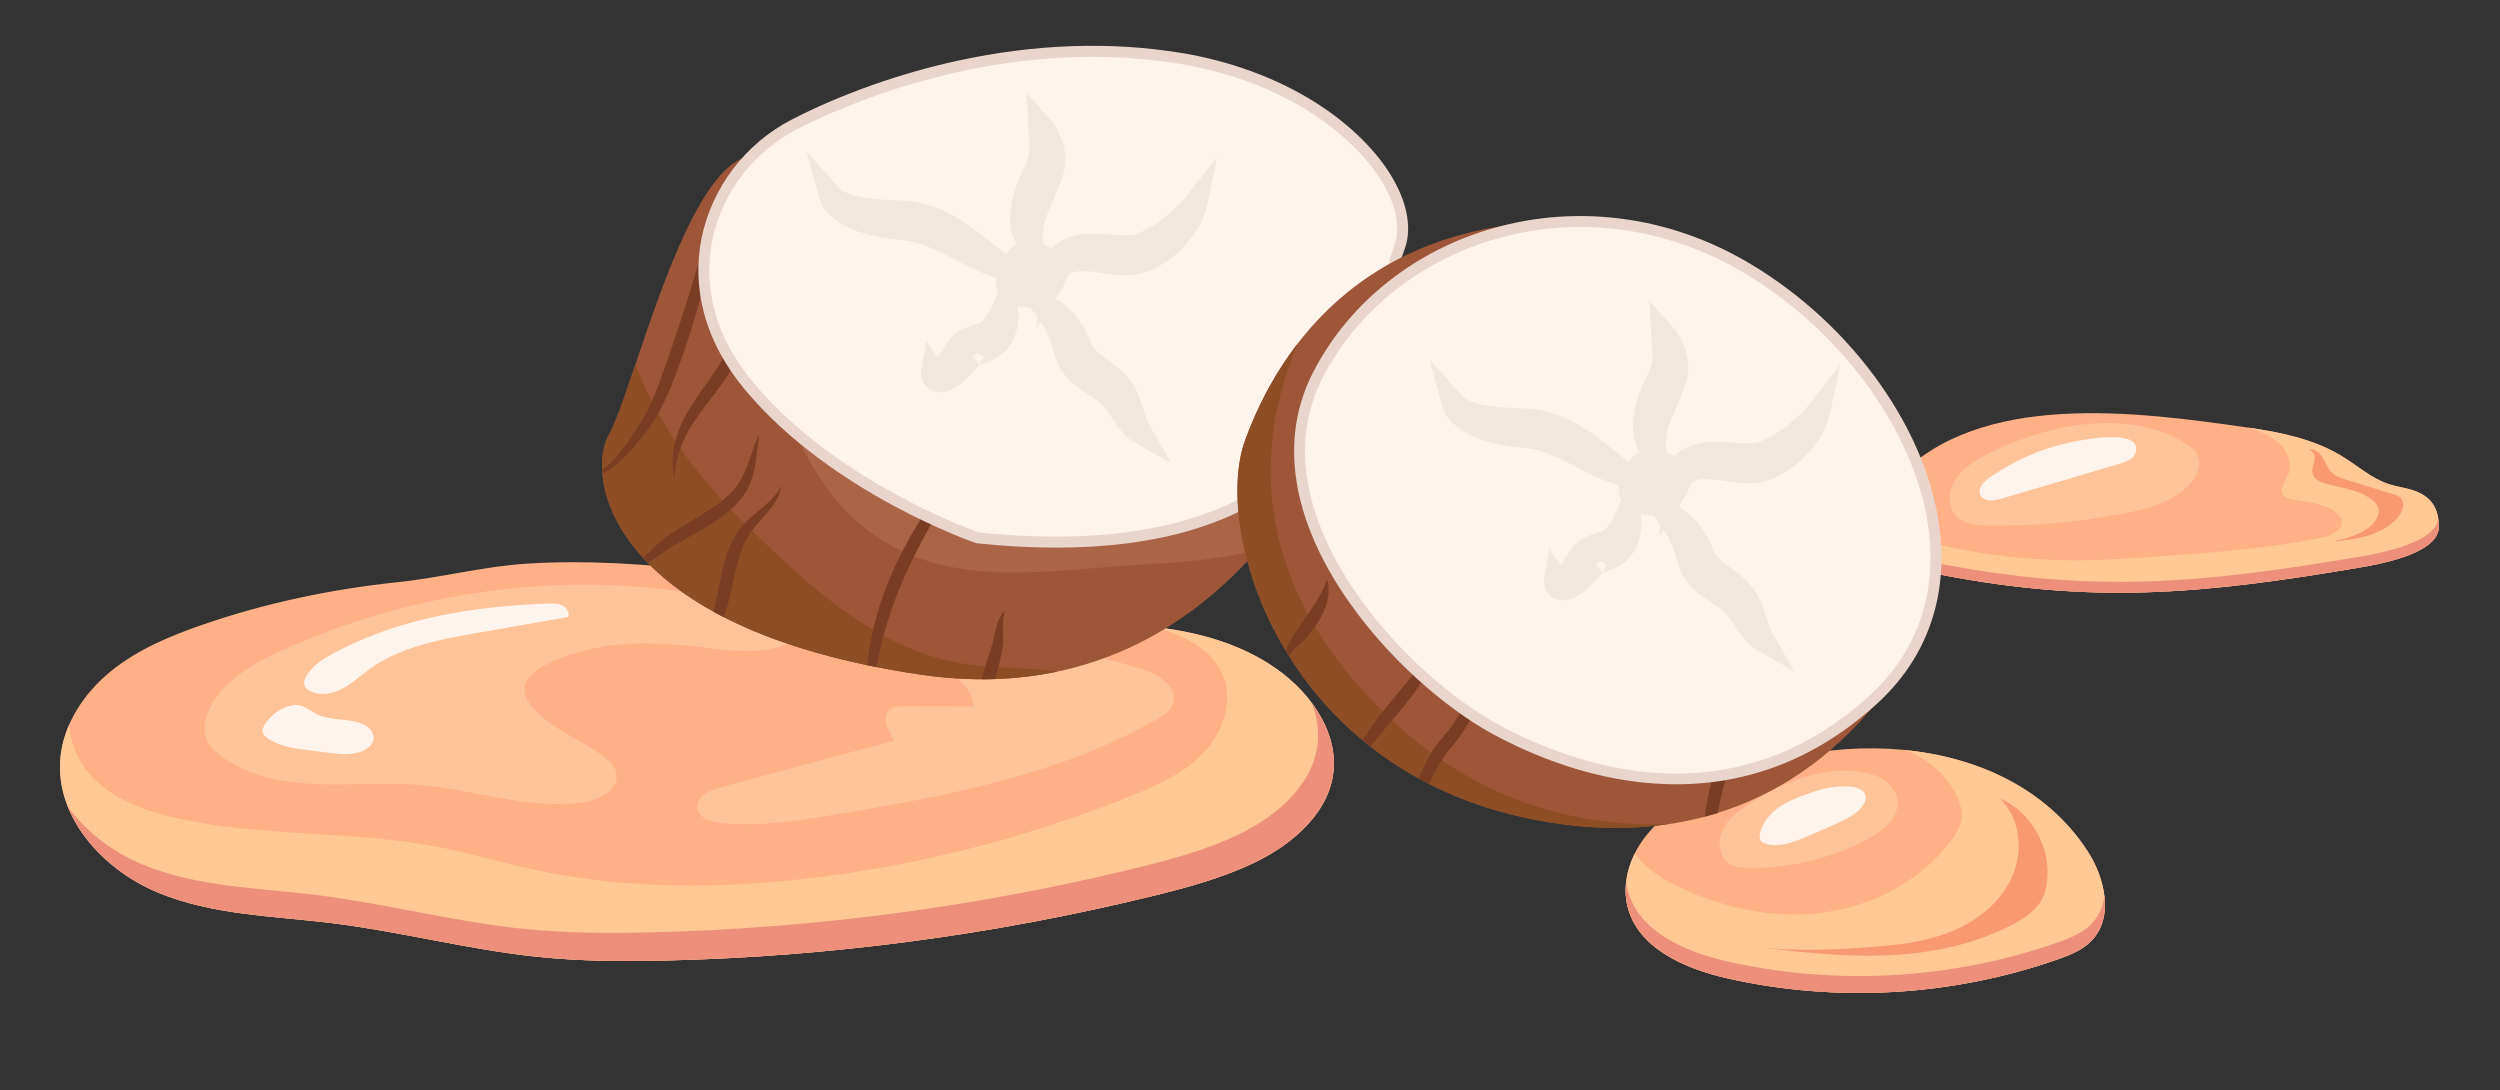
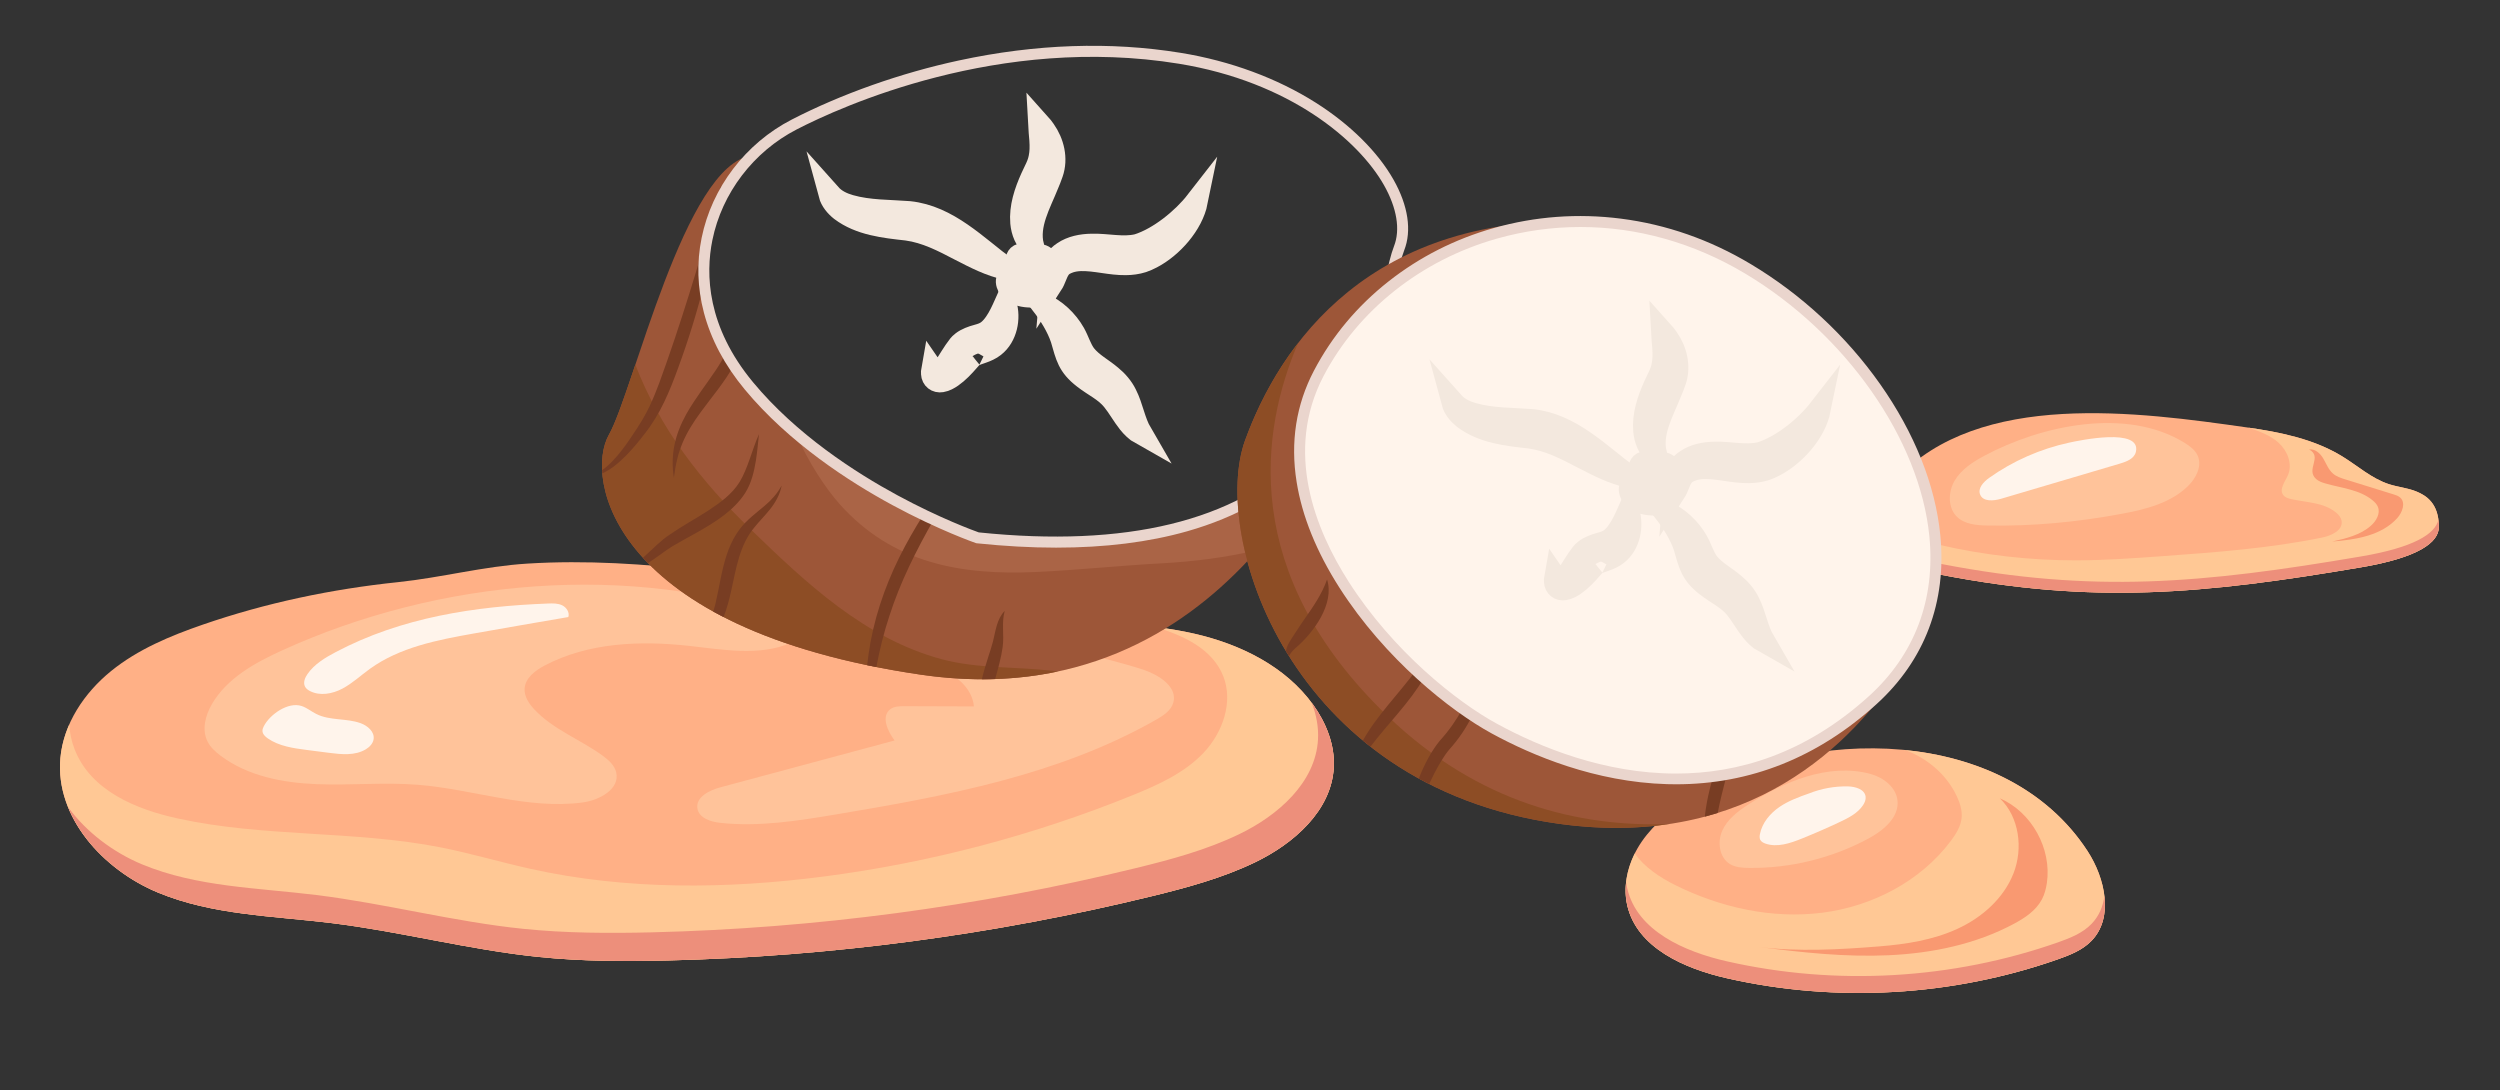
<svg xmlns="http://www.w3.org/2000/svg" width="227" height="99">
  <rect width="100%" height="100%" fill="#333333" stroke="none" />
  <path fill="#FFB086" transform="translate(5.447 51.049)" d="M12.956 5.671C10.005 6.69 7.067 7.914 4.638 9.884C2.209 11.853 0.317 14.667 0.036 17.791C-0.446 23.167 3.939 27.941 8.903 29.997C13.867 32.054 19.38 32.115 24.708 32.773C31.006 33.553 37.18 35.199 43.492 35.845C47.378 36.241 51.291 36.257 55.196 36.161C69.999 35.799 84.761 33.838 99.151 30.322C102.335 29.544 105.524 28.681 108.482 27.261C112.016 25.563 115.448 22.571 115.661 18.637C115.771 16.597 114.969 14.587 113.777 12.93C111.277 9.459 107.182 7.45 103.025 6.497C98.867 5.543 94.566 5.514 90.313 5.218C79.585 4.471 69.069 2.044 58.404 0.777C53.112 0.148 47.765 -0.204 42.44 0.126C38.463 0.371 34.645 1.396 30.693 1.81C24.651 2.442 18.707 3.687 12.956 5.671" fill-rule="evenodd" />
  <path fill="#FFC895" transform="translate(5.447 56.927)" d="M113.777 7.052C111.277 3.581 107.182 1.573 103.023 0.619C101.834 0.345 100.63 0.149 99.42 0C102.015 0.759 104.649 1.998 105.626 4.47C106.554 6.823 105.573 9.599 103.833 11.432C102.092 13.262 99.722 14.334 97.387 15.281C88.428 18.916 79.009 21.4 69.428 22.651C60.534 23.813 51.422 23.904 42.664 21.952C39.961 21.35 37.301 20.556 34.584 20.019C26.71 18.465 18.516 19.111 10.678 17.387C6.998 16.578 2.806 14.918 1.327 11.107C1.034 10.35 0.885 9.601 0.841 8.861C0.416 9.828 0.132 10.852 0.036 11.914C-0.446 17.289 3.939 22.063 8.903 24.119C13.867 26.174 19.38 26.237 24.708 26.895C31.006 27.673 37.18 29.321 43.492 29.965C47.378 30.363 51.291 30.379 55.196 30.283C69.999 29.921 84.763 27.96 99.151 24.444C102.335 23.665 105.524 22.803 108.482 21.383C112.016 19.686 115.448 16.693 115.661 12.76C115.771 10.719 114.969 8.709 113.777 7.052" fill-rule="evenodd" />
  <path fill="#ED8F7B" transform="translate(6.174 63.829)" d="M113.051 0.15C113.013 0.099 112.972 0.051 112.935 0C113.343 1.056 113.562 2.174 113.501 3.302C113.29 7.235 109.856 10.228 106.322 11.926C103.364 13.348 100.177 14.209 96.991 14.987C82.603 18.503 67.839 20.463 53.038 20.827C49.133 20.921 45.218 20.906 41.334 20.509C35.02 19.863 28.846 18.217 22.55 17.438C17.222 16.78 11.707 16.718 6.744 14.662C4.126 13.577 1.668 11.734 0 9.447C1.397 12.907 4.639 15.753 8.177 17.217C13.14 19.272 18.653 19.335 23.981 19.993C30.279 20.771 36.453 22.419 42.765 23.063C46.651 23.461 50.565 23.477 54.469 23.381C69.272 23.019 84.036 21.058 98.424 17.542C101.608 16.763 104.797 15.901 107.755 14.481C111.29 12.784 114.722 9.791 114.934 5.858C115.045 3.817 114.242 1.807 113.051 0.15" fill-rule="evenodd" />
  <path fill="#FFC39A" transform="translate(18.576 53.088)" d="M7.049 5.964C4.571 7.092 2.031 8.49 0.661 10.854C0.074 11.867 -0.259 13.151 0.251 14.204C0.518 14.758 0.987 15.183 1.478 15.549C3.94 17.385 7.105 17.992 10.168 18.113C13.23 18.236 16.305 17.927 19.36 18.169C24.383 18.568 29.342 20.446 34.336 19.774C35.854 19.569 37.712 18.564 37.379 17.06C37.236 16.416 36.706 15.939 36.176 15.549C34.136 14.057 31.644 13.161 29.923 11.307C29.444 10.791 29.016 10.143 29.058 9.439C29.119 8.471 30.017 7.796 30.87 7.345C34.838 5.253 39.538 5.066 43.992 5.557C47.099 5.897 50.379 6.521 53.25 5.28C53.908 4.994 54.627 4.309 54.283 3.675C54.12 3.372 53.772 3.232 53.449 3.119C38.598 -2.108 21.245 -0.501 7.049 5.964" fill-rule="evenodd" />
  <path fill="#FFC39A" transform="translate(63.31 57.572)" d="M22.714 3.499C23.941 4.082 25.002 5.212 25.121 6.571C23.011 6.564 20.901 6.557 18.793 6.55C18.351 6.55 17.874 6.559 17.522 6.829C16.679 7.477 17.277 8.817 17.921 9.663C12.647 11.082 7.372 12.5 2.098 13.917C1.101 14.186 -0.139 14.796 0.013 15.823C0.144 16.703 1.214 17.047 2.095 17.143C5.599 17.524 9.128 16.958 12.602 16.377C22.627 14.7 32.85 12.805 41.69 7.762C42.332 7.395 43.019 6.947 43.225 6.234C43.63 4.824 41.975 3.751 40.597 3.269C37.989 2.356 17.595 -3.194 18.812 2.616C20.128 2.826 21.486 2.917 22.714 3.499" fill-rule="evenodd" />
  <path fill="#FFF4EB" transform="translate(27.616 54.791)" d="M2.863 4.421C1.897 4.931 0.926 5.514 0.303 6.413C0.07 6.748 -0.11 7.194 0.08 7.554C0.175 7.739 0.354 7.867 0.539 7.961C1.448 8.426 2.57 8.214 3.473 7.737C4.376 7.259 5.129 6.546 5.957 5.948C8.685 3.975 12.11 3.315 15.42 2.727C18.274 2.22 21.13 1.727 23.988 1.237C24.124 0.823 23.826 0.367 23.437 0.175C23.046 -0.016 22.594 -0.009 22.16 0.008C15.483 0.264 8.84 1.263 2.863 4.421" fill-rule="evenodd" />
  <path fill="#FFF4EB" transform="translate(23.832 64.024)" d="M0.121 1.921C0.055 2.051 -0.003 2.191 0 2.337C0.005 2.629 0.245 2.858 0.485 3.024C1.513 3.735 2.805 3.914 4.044 4.075C4.707 4.161 5.37 4.246 6.033 4.331C7.174 4.478 8.417 4.607 9.399 4.003C9.732 3.798 10.033 3.485 10.091 3.096C10.193 2.42 9.544 1.867 8.904 1.638C7.612 1.176 6.122 1.424 4.894 0.809C4.442 0.583 4.044 0.246 3.567 0.086C2.324 -0.333 0.655 0.865 0.121 1.921" fill-rule="evenodd" />
  <path fill="#FFB086" transform="translate(147.603 67.948)" d="M5.97 4.446C4.253 5.522 2.616 6.799 1.465 8.473C0.315 10.146 -0.304 12.269 0.15 14.253C1.032 18.116 5.351 20.002 9.198 20.875C19.119 23.128 29.664 22.523 39.265 19.149C40.367 18.762 41.492 18.315 42.306 17.474C44.343 15.366 43.551 11.794 41.951 9.336C34.481 -2.144 16.426 -2.118 5.97 4.446" fill-rule="evenodd" />
  <path fill="#FFC895" transform="translate(147.603 68.09)" d="M42.306 17.332C44.342 15.224 43.55 11.652 41.95 9.192C38.244 3.497 31.931 0.636 25.233 0C25.457 0.058 25.656 0.12 25.811 0.186C27.649 0.973 29.238 2.4 30.086 4.234C30.365 4.834 30.574 5.488 30.515 6.148C30.445 6.926 30.015 7.62 29.548 8.244C26.794 11.931 22.393 14.211 17.842 14.787C13.293 15.361 8.623 14.319 4.511 12.279C3.125 11.592 1.706 10.642 0.831 9.411C0.108 10.869 -0.212 12.534 0.149 14.11C1.031 17.975 5.352 19.86 9.198 20.733C19.118 22.984 29.665 22.379 39.266 19.007C40.366 18.619 41.493 18.173 42.306 17.332" fill-rule="evenodd" />
  <path fill="#ED8F7B" transform="translate(147.611 80.1)" d="M42.301 3.788C41.488 4.629 40.361 5.075 39.261 5.463C29.66 8.835 19.114 9.44 9.193 7.189C5.348 6.316 1.026 4.43 0.144 0.566C0.102 0.379 0.069 0.19 0.046 0C-0.034 0.701 -0.014 1.408 0.144 2.101C1.026 5.964 5.348 7.849 9.193 8.722C19.114 10.975 29.66 10.37 39.261 6.996C40.361 6.61 41.488 6.162 42.301 5.321C43.351 4.236 43.645 2.759 43.469 1.248C43.348 2.195 42.989 3.075 42.301 3.788" fill-rule="evenodd" />
  <path fill="#FFC39A" transform="translate(156.142 69.968)" d="M2.575 3.101C1.629 3.711 0.69 4.439 0.233 5.473C-0.223 6.507 -0.022 7.911 0.942 8.492C1.443 8.794 2.054 8.832 2.637 8.839C6.414 8.888 10.201 7.959 13.53 6.162C14.874 5.437 16.307 4.255 16.151 2.728C16.025 1.513 14.883 0.631 13.712 0.31C9.878 -0.738 5.766 1.045 2.575 3.101" fill-rule="evenodd" />
  <path fill="#FFF4EB" transform="translate(159.774 71.403)" d="M8.04 0.003C6.824 -0.028 5.607 0.196 4.477 0.644C3.554 0.967 2.627 1.309 1.818 1.857C0.956 2.445 0.227 3.307 0.028 4.334C-0.006 4.505 -0.021 4.69 0.054 4.845C0.144 5.026 0.339 5.129 0.53 5.196C1.601 5.566 2.772 5.166 3.824 4.743C5 4.269 6.165 3.76 7.314 3.218C8.094 2.849 8.903 2.435 9.385 1.715C9.538 1.486 9.655 1.216 9.624 0.941C9.548 0.271 8.711 0.02 8.04 0.003" fill-rule="evenodd" />
  <path fill="#F99971" transform="translate(159.715 72.486)" d="M10.934 13.445C13.363 13.249 15.814 12.869 18.029 11.847C20.245 10.826 22.218 9.095 23.111 6.815C24.003 4.535 23.632 1.692 21.871 0C24.758 1.248 26.601 4.572 26.14 7.699C26.065 8.204 25.934 8.709 25.698 9.163C25.169 10.177 24.168 10.847 23.163 11.387C19.687 13.254 15.724 14.069 11.786 14.25C7.849 14.431 3.91 14.001 0 13.5C3.512 13.949 7.41 13.731 10.934 13.445" fill-rule="evenodd" />
  <path fill="#FFB086" transform="translate(170.316 37.517)" d="M1.885 5.972C0.694 7.252 -0.354 8.984 0.114 10.672C0.712 12.84 3.801 14.264 5.997 14.686C19.721 17.327 29.562 16.47 44.105 13.987C49.244 13.11 51.132 11.749 51.132 10.317C51.132 8.151 49.935 7.468 49.135 7.129C48.334 6.791 47.448 6.717 46.621 6.452C45.055 5.951 43.79 4.804 42.389 3.94C39.785 2.335 36.707 1.719 33.682 1.29C23.881 -0.106 9.411 -2.115 1.885 5.972" fill-rule="evenodd" />
  <path fill="#FFC895" transform="translate(170.316 38.825)" d="M49.135 5.82C48.334 5.482 47.448 5.408 46.621 5.145C45.055 4.644 43.792 3.495 42.389 2.632C39.823 1.049 36.795 0.431 33.813 0C34.801 0.325 35.807 0.68 36.579 1.376C37.383 2.102 37.866 3.309 37.434 4.306C37.172 4.911 36.608 5.594 37.001 6.123C37.167 6.347 37.458 6.434 37.73 6.495C39.119 6.803 40.669 6.794 41.774 7.693C42.024 7.895 42.25 8.158 42.301 8.476C42.437 9.319 41.392 9.808 40.559 9.98C35.79 10.963 30.917 11.319 26.062 11.673C23.437 11.862 20.809 12.054 18.177 12.055C14.012 12.059 9.846 11.587 5.787 10.65C3.801 10.192 1.542 9.343 0.967 7.379C0.833 6.921 0.811 6.452 0.852 5.982C0.187 7.022 -0.207 8.203 0.114 9.363C0.714 11.531 3.801 12.956 5.999 13.378C19.721 16.018 29.562 15.161 44.106 12.679C49.244 11.801 51.132 10.442 51.132 9.01C51.132 6.842 49.935 6.158 49.135 5.82" fill-rule="evenodd" />
  <path fill="#ED8F7B" transform="translate(170.317 46.836)" d="M44.104 3.682C29.56 6.165 19.721 7.022 5.997 4.381C3.799 3.959 0.712 2.535 0.112 0.367C0.078 0.244 0.057 0.123 0.039 0C-0.028 0.448 -0.012 0.902 0.112 1.352C0.712 3.521 3.799 4.945 5.997 5.367C19.721 8.006 29.56 7.152 44.104 4.668C49.242 3.791 51.13 2.431 51.13 0.998C51.13 0.771 51.115 0.562 51.089 0.364C50.795 1.665 48.818 2.877 44.104 3.682" fill-rule="evenodd" />
  <path fill="#FFC39A" transform="translate(177.044 38.413)" d="M3.124 2.977C2.085 3.534 1.048 4.204 0.443 5.221C-0.16 6.238 -0.198 7.681 0.645 8.508C1.351 9.199 2.432 9.286 3.418 9.305C7.503 9.383 11.59 8.99 15.607 8.241C17.764 7.84 20.014 7.276 21.599 5.749C22.345 5.031 22.926 3.925 22.512 2.975C22.287 2.466 21.82 2.109 21.349 1.815C16.043 -1.488 8.282 0.213 3.124 2.977" fill-rule="evenodd" />
  <path fill="#FFF4EB" transform="translate(179.741 39.692)" d="M0.881 3.694C0.374 4.055 -0.175 4.629 0.053 5.21C0.315 5.88 1.275 5.798 1.962 5.595C5.564 4.528 9.168 3.463 12.77 2.397C13.364 2.221 14.052 1.95 14.195 1.345C14.727 -0.906 9.042 0.303 8.124 0.503C5.532 1.068 3.048 2.152 0.881 3.694" fill-rule="evenodd" />
  <path fill="#F99971" transform="translate(209.661 40.8)" d="M0.636 2.688C0.87 2.902 1.178 3.008 1.482 3.096C2.956 3.524 4.597 3.654 5.78 4.637C5.974 4.797 6.155 4.985 6.251 5.219C6.497 5.819 6.108 6.501 5.623 6.93C4.661 7.785 3.349 8.093 2.096 8.373C4.24 8.2 6.579 7.843 8.017 6.235C8.479 5.718 8.792 4.85 8.282 4.382C8.114 4.228 7.888 4.156 7.67 4.088C6.218 3.637 4.765 3.185 3.311 2.734C2.907 2.609 2.489 2.476 2.169 2.197C1.753 1.835 1.564 1.285 1.278 0.811C1.003 0.357 0.558 -0.055 0 0.006C1.266 0.69 -0.333 1.808 0.636 2.688" fill-rule="evenodd" />
  <path fill="#9D5638" transform="translate(54.658 14.141)" d="M34.103 34.693C34.103 34.693 21.058 30.206 13.335 20.886C7.059 13.313 8.714 4.957 13.607 0C7.53 0.689 2.865 21.403 0.633 25.33C-1.599 29.256 0.805 42.978 28.954 47.119C57.103 51.261 67.209 23.331 67.209 23.33C62.784 30.408 53.8 36.748 34.103 34.693" fill-rule="evenodd" />
  <path fill="#8D4D25" transform="translate(54.658 33.109)" d="M41.41 27.859C41.225 27.837 41.036 27.817 40.848 27.794C37.609 27.417 34.101 27.618 30.859 26.75C23.896 24.883 18.563 19.853 13.516 14.966C8.97 10.565 5.246 5.762 3.031 0C2.059 2.889 1.253 5.271 0.632 6.362C-1.598 10.286 0.804 24.008 28.953 28.152C33.582 28.832 37.723 28.646 41.41 27.859" fill-rule="evenodd" />
  <path fill="#AA6446" transform="translate(72.245 38.039)" d="M49.339 0.144C49.312 0.096 49.283 0.048 49.256 0C44.707 6.846 35.685 12.796 16.517 10.796C16.517 10.796 7.483 7.688 0 1.275C1.119 3.907 2.761 6.355 4.01 7.752C8.818 13.117 15.002 14.218 21.893 13.895C25.669 13.719 29.426 13.315 33.208 13.112C36.054 12.958 39.144 12.585 41.942 11.893C46.259 6.965 48.581 1.957 49.339 0.144" fill-rule="evenodd" />
  <path fill="#783D23" transform="translate(78.74 46.74)" d="M5.105 0C4.311 1.255 3.572 2.545 2.91 3.88C1.542 6.646 0.549 9.623 0.121 12.686C0.076 13.009 0.037 13.332 0 13.659C0.275 13.715 0.552 13.772 0.833 13.826C1.134 12.264 1.508 10.71 2.011 9.203C2.999 6.114 4.45 3.244 6.042 0.443C5.742 0.304 5.43 0.156 5.105 0" fill-rule="evenodd" />
  <path fill="#783D23" transform="translate(54.669 16.813)" d="M0.019 26.171C1.547 25.497 3.036 23.655 3.867 22.571C5.278 20.803 6.147 18.691 6.91 16.585C7.84 14.057 8.641 11.478 9.287 8.861C9.078 6.244 9.601 3.738 10.653 1.52C10.677 1.328 10.701 1.137 10.723 0.945C10.754 0.629 10.789 0.316 10.815 0C10.664 0.497 10.431 1.325 10.29 1.82C8.763 7.239 7.123 12.672 5.193 17.958C4.926 18.679 4.634 19.395 4.308 20.087C4.114 20.48 3.891 20.921 3.663 21.292C3.529 21.52 3.318 21.853 3.174 22.08C2.479 23.135 1.304 24.978 0 25.878C0.005 25.976 0.01 26.073 0.019 26.171" fill-rule="evenodd" />
  <path fill="#783D23" transform="translate(89.152 55.472)" d="M1.89 3.28C2.042 2.161 1.77 1.084 2.077 0C1.362 0.706 1.243 1.849 1.015 2.755C0.904 3.191 0.756 3.636 0.609 4.092C0.389 4.781 0.168 5.488 0 6.206C0.406 6.206 0.809 6.2 1.207 6.186C1.476 5.23 1.751 4.268 1.89 3.28" fill-rule="evenodd" />
  <path fill="#783D23" transform="translate(64.768 44.081)" d="M1.632 9.531C2.067 7.572 2.385 5.413 3.708 3.832C4.15 3.277 4.644 2.791 5.096 2.231C5.623 1.59 6.06 0.822 6.208 0C5.822 0.72 5.297 1.308 4.683 1.827C3.934 2.463 3.038 3.118 2.404 3.959C2.337 4.054 2.184 4.268 2.12 4.364C2.04 4.492 1.906 4.724 1.827 4.856C1.746 5.024 1.654 5.2 1.578 5.367C1.535 5.47 1.43 5.716 1.389 5.815C1.351 5.912 1.265 6.167 1.227 6.268C0.739 7.722 0.546 9.264 0.192 10.751C0.133 10.985 0.068 11.218 0 11.449C0.303 11.616 0.615 11.782 0.935 11.946C1.241 11.162 1.448 10.35 1.632 9.531" fill-rule="evenodd" />
  <path fill="#783D23" transform="translate(61.078 32.021)" d="M0.114 11.37C0.16 11.091 0.184 10.815 0.233 10.541L0.264 10.377C0.264 10.377 0.325 10.052 0.325 10.052C0.373 9.803 0.456 9.502 0.519 9.256L0.57 9.1C0.57 9.1 0.669 8.792 0.669 8.792C0.72 8.622 0.837 8.353 0.898 8.189C1.316 7.194 1.898 6.288 2.535 5.42C3.553 4.018 4.716 2.689 5.546 1.157C5.294 0.773 5.061 0.386 4.847 0C4.575 0.533 4.279 1.053 3.946 1.545C3.052 2.885 2.035 4.159 1.243 5.572C0.222 7.398 -0.231 9.293 0.114 11.37" fill-rule="evenodd" />
  <path fill="#783D23" transform="translate(58.381 39.421)" d="M2.698 10.165C3.447 9.719 4.241 9.302 5.003 8.871C6.601 7.955 8.248 6.934 9.275 5.353C9.839 4.465 10.089 3.419 10.256 2.39C10.381 1.591 10.449 0.8 10.536 0C10.368 0.366 10.225 0.744 10.091 1.121C9.858 1.773 9.552 2.716 9.28 3.338C9.134 3.682 8.969 4.025 8.775 4.343C8.085 5.458 6.99 6.237 5.914 6.948C4.758 7.695 3.527 8.357 2.392 9.145C1.656 9.615 0.84 10.478 0 11.226C0.146 11.385 0.297 11.546 0.454 11.707C1.28 11.179 2.064 10.548 2.698 10.165" fill-rule="evenodd" />
-   <path fill="#FFF4EB" transform="translate(63.91 4.663)" d="M24.851 44.171C24.851 44.171 11.806 39.684 4.083 30.363C-3.641 21.044 0.649 10.534 8.202 6.642C15.755 2.75 29.142 -1.663 43.217 0.631C57.291 2.923 65.187 12.645 63.127 17.881C61.068 23.116 61.24 47.967 24.851 44.171" fill-rule="evenodd" />
  <path fill="#EAD5CD" transform="translate(63.41 4.159)" d="M25.461 44.182C38.836 45.568 48.728 43.168 54.861 37.049C59.952 31.968 61.391 25.553 62.342 21.309C62.64 19.982 62.875 18.936 63.164 18.2C63.753 16.702 63.432 14.735 62.259 12.66C59.964 8.597 53.709 3.269 43.636 1.628C27.327 -1.03 12.948 5.522 8.929 7.594C5.002 9.617 2.141 13.374 1.274 17.646C0.645 20.741 0.776 25.493 4.966 30.547C8.9 35.294 14.27 38.752 18.083 40.815C21.942 42.905 25.027 44.028 25.461 44.182M32.483 45.567C30.205 45.567 27.808 45.435 25.299 45.173L25.243 45.167L25.19 45.15C25.156 45.138 21.842 43.987 17.627 41.707C13.733 39.6 8.24 36.065 4.2 31.188C2.388 29.002 1.143 26.657 0.502 24.22C-0.089 21.968 -0.159 19.688 0.297 17.446C1.223 12.879 4.28 8.862 8.475 6.701C12.987 4.375 18.381 2.467 23.659 1.331C30.627 -0.17 37.401 -0.402 43.796 0.639C48.31 1.375 52.556 2.943 56.077 5.175C59.193 7.151 61.697 9.633 63.126 12.164C64.452 14.508 64.794 16.783 64.092 18.569C63.83 19.232 63.592 20.297 63.315 21.529C62.834 23.678 62.234 26.353 61.079 29.217C59.706 32.633 57.901 35.427 55.563 37.76C52.636 40.68 48.874 42.808 44.379 44.083C40.9 45.071 36.917 45.567 32.483 45.567" fill-rule="evenodd" />
  <path fill="#F3E8DE" transform="translate(91.446 23.116)" d="M3.504 2.191C3.34 2.008 3.327 1.736 3.322 1.517C3.31 0.962 3.895 0.396 3.182 0.121C2.887 0.006 2.402 0.317 2.047 0.254C1.923 0.232 1.732 0.023 1.705 0.02C0.571 -0.139 1.061 0.676 0.566 1.512C0.218 2.102 -0.24 2.151 0.148 2.95C0.6 3.878 2.778 4.018 3.521 3.449C3.521 3.449 3.874 2.608 3.504 2.191" fill-rule="evenodd" />
  <path fill="none" stroke="#F3E8DE" stroke-width="2.049" stroke-miterlimit="10" transform="translate(91.446 23.116)" d="M3.504 2.191C3.34 2.008 3.327 1.736 3.322 1.517C3.31 0.962 3.895 0.396 3.182 0.121C2.887 0.006 2.402 0.317 2.047 0.254C1.923 0.232 1.732 0.023 1.705 0.02C0.571 -0.139 1.061 0.676 0.566 1.512C0.218 2.102 -0.24 2.151 0.148 2.95C0.6 3.878 2.778 4.018 3.521 3.449C3.521 3.449 3.874 2.608 3.504 2.191Z" fill-rule="evenodd" />
  <path fill="#F3E8DE" transform="translate(95.485 18.311)" d="M13.161 0C12.743 2.055 10.922 4.102 9.084 5.061C8.824 5.201 8.54 5.324 8.257 5.422C7.77 5.579 7.237 5.644 6.749 5.649C5.316 5.671 3.981 5.244 2.63 5.28C2.292 5.292 1.957 5.343 1.634 5.447C1.465 5.507 1.289 5.581 1.132 5.668C0.952 5.781 0.802 5.914 0.68 6.104C0.396 6.529 0.289 7.064 0 7.511C0.032 7.15 0.005 6.806 0.029 6.434C0.063 5.651 0.415 5.056 1.073 4.63C1.81 4.123 2.75 3.948 3.621 3.935C5.045 3.889 6.467 4.28 7.818 3.954C9.746 3.352 11.915 1.603 13.161 0" fill-rule="evenodd" />
  <path fill="none" stroke="#F3E8DE" stroke-width="2.049" stroke-miterlimit="10" transform="translate(95.485 18.311)" d="M13.161 0C12.743 2.055 10.922 4.102 9.084 5.061C8.824 5.201 8.54 5.324 8.257 5.422C7.77 5.579 7.237 5.644 6.749 5.649C5.316 5.671 3.981 5.244 2.63 5.28C2.292 5.292 1.957 5.343 1.634 5.447C1.465 5.507 1.289 5.581 1.132 5.668C0.952 5.781 0.802 5.914 0.68 6.104C0.396 6.529 0.289 7.064 0 7.511C0.032 7.15 0.005 6.806 0.029 6.434C0.063 5.651 0.415 5.056 1.073 4.63C1.81 4.123 2.75 3.948 3.621 3.935C5.045 3.889 6.467 4.28 7.818 3.954C9.746 3.352 11.915 1.603 13.161 0Z" fill-rule="evenodd" />
  <path fill="#F3E8DE" transform="translate(94.621 27.619)" d="M0 0C1.197 0.503 2.252 1.501 2.903 2.649C3.276 3.314 3.466 4.039 3.901 4.624C4.552 5.434 5.411 5.844 6.251 6.555C6.784 6.987 7.284 7.562 7.592 8.194C8.185 9.358 8.326 10.608 8.988 11.746C8.561 11.507 8.199 11.143 7.889 10.762C7.359 10.097 6.949 9.329 6.419 8.681C5.688 7.799 4.739 7.406 3.799 6.671C2.387 5.577 2.252 4.747 1.787 3.152C1.411 2.037 0.731 0.949 0 0" fill-rule="evenodd" />
  <path fill="none" stroke="#F3E8DE" stroke-width="2.049" stroke-miterlimit="10" transform="translate(94.621 27.619)" d="M0 0C1.197 0.503 2.252 1.501 2.903 2.649C3.276 3.314 3.466 4.039 3.901 4.624C4.552 5.434 5.411 5.844 6.251 6.555C6.784 6.987 7.284 7.562 7.592 8.194C8.185 9.358 8.326 10.608 8.988 11.746C8.561 11.507 8.199 11.143 7.889 10.762C7.359 10.097 6.949 9.329 6.419 8.681C5.688 7.799 4.739 7.406 3.799 6.671C2.387 5.577 2.252 4.747 1.787 3.152C1.411 2.037 0.731 0.949 0 0Z" fill-rule="evenodd" />
  <path fill="#F3E8DE" transform="translate(84.647 27.601)" d="M6.641 0C7.037 1.299 6.716 2.954 5.609 3.817C5.307 4.065 4.875 4.251 4.542 4.364C4.192 4.487 3.96 4.548 3.678 4.721C3.653 4.738 3.593 4.777 3.634 4.745C3.544 4.822 3.364 5.039 3.275 5.135C2.837 5.637 2.342 6.172 1.771 6.57C1.516 6.746 1.191 6.938 0.846 6.993C0.392 7.071 0.028 6.784 0.005 6.329C-0.006 6.205 0.001 6.085 0.022 5.969C0.09 6.068 0.153 6.162 0.224 6.242C0.314 6.341 0.408 6.439 0.521 6.415C0.751 6.275 0.889 6.061 1.064 5.823C1.53 5.162 1.915 4.436 2.429 3.784C2.497 3.701 2.623 3.564 2.731 3.49C3.104 3.196 3.656 3 4.078 2.89C4.479 2.778 4.787 2.687 5.098 2.436C5.349 2.232 5.545 1.996 5.735 1.723C6.106 1.19 6.373 0.598 6.641 0" fill-rule="evenodd" />
  <path fill="none" stroke="#F3E8DE" stroke-width="2.049" stroke-miterlimit="10" transform="translate(84.647 27.601)" d="M6.641 0C7.037 1.299 6.716 2.954 5.609 3.817C5.307 4.065 4.875 4.251 4.542 4.364C4.192 4.487 3.96 4.548 3.678 4.721C3.653 4.738 3.593 4.777 3.634 4.745C3.544 4.822 3.364 5.039 3.275 5.135C2.837 5.637 2.342 6.172 1.771 6.57C1.516 6.746 1.191 6.938 0.846 6.993C0.392 7.071 0.028 6.784 0.005 6.329C-0.006 6.205 0.001 6.085 0.022 5.969C0.09 6.068 0.153 6.162 0.224 6.242C0.314 6.341 0.408 6.439 0.521 6.415C0.751 6.275 0.889 6.061 1.064 5.823C1.53 5.162 1.915 4.436 2.429 3.784C2.497 3.701 2.623 3.564 2.731 3.49C3.104 3.196 3.656 3 4.078 2.89C4.479 2.778 4.787 2.687 5.098 2.436C5.349 2.232 5.545 1.996 5.735 1.723C6.106 1.19 6.373 0.598 6.641 0Z" fill-rule="evenodd" />
  <path fill="#F3E8DE" transform="translate(75.343 17.65)" d="M16.042 6.743C14.568 6.439 13.191 5.719 11.872 5.041C10.242 4.188 8.751 3.413 7.014 3.171C4.955 2.942 2.745 2.714 1.025 1.417C0.566 1.056 0.151 0.562 0 0C0.496 0.556 1.139 0.856 1.831 1.055C3.565 1.55 5.409 1.496 7.203 1.636C10.752 2.007 13.314 4.736 16.042 6.743" fill-rule="evenodd" />
  <path fill="none" stroke="#F3E8DE" stroke-width="2.049" stroke-miterlimit="10" transform="translate(75.343 17.65)" d="M16.042 6.743C14.568 6.439 13.191 5.719 11.872 5.041C10.242 4.188 8.751 3.413 7.014 3.171C4.955 2.942 2.745 2.714 1.025 1.417C0.566 1.056 0.151 0.562 0 0C0.496 0.556 1.139 0.856 1.831 1.055C3.565 1.55 5.409 1.496 7.203 1.636C10.752 2.007 13.314 4.736 16.042 6.743Z" fill-rule="evenodd" />
  <path fill="#F3E8DE" transform="translate(92.737 11.245)" d="M1.033 11.091C0.397 10.599 0.093 9.774 0.02 8.987C-0.104 7.567 0.375 6.165 0.946 4.895C1.021 4.731 1.174 4.403 1.254 4.241C1.436 3.878 1.599 3.499 1.675 3.099C1.788 2.566 1.789 2.053 1.752 1.468C1.723 0.983 1.655 0.497 1.63 0C1.801 0.19 1.956 0.39 2.099 0.598C2.876 1.701 3.236 3.155 2.775 4.477C2.668 4.81 2.5 5.2 2.367 5.524C1.669 7.276 0.554 9.155 1.033 11.091" fill-rule="evenodd" />
  <path fill="none" stroke="#F3E8DE" stroke-width="2.049" stroke-miterlimit="10" transform="translate(92.737 11.245)" d="M1.033 11.091C0.397 10.599 0.093 9.774 0.02 8.987C-0.104 7.567 0.375 6.165 0.946 4.895C1.021 4.731 1.174 4.403 1.254 4.241C1.436 3.878 1.599 3.499 1.675 3.099C1.788 2.566 1.789 2.053 1.752 1.468C1.723 0.983 1.655 0.497 1.63 0C1.801 0.19 1.956 0.39 2.099 0.598C2.876 1.701 3.236 3.155 2.775 4.477C2.668 4.81 2.5 5.2 2.367 5.524C1.669 7.276 0.554 9.155 1.033 11.091Z" fill-rule="evenodd" />
  <path fill="#9D5638" transform="translate(112.358 20.087)" d="M57.677 43.494C45.49 54.539 31.588 50.57 23.349 46.083C14.885 41.473 0.692 26.581 7.386 13.809C12.032 4.945 21.914 -0.421 32.443 0.063C11.983 -0.992 3.772 11.418 0.692 19.908C-2.397 28.421 4.467 51.261 29.184 54.712C46.663 57.153 56.038 47.052 60.03 40.928C59.355 41.824 58.573 42.682 57.677 43.494" fill-rule="evenodd" />
  <path fill="#8D4D25" transform="translate(112.358 31.15)" d="M13.659 33.891C0.118 20.906 2.124 7.899 5.507 0C3.21 2.967 1.685 6.109 0.692 8.845C-2.398 17.359 4.468 40.197 29.185 43.65C32.886 44.166 36.224 44.12 39.225 43.67C31.045 43.976 21.891 41.783 13.659 33.891" fill-rule="evenodd" />
  <path fill="#783D23" transform="translate(154.792 70.303)" d="M0.765 0.193C0.541 0.954 0.352 1.723 0.202 2.502C0.126 2.919 0.054 3.376 0 3.853C0.398 3.747 0.789 3.634 1.175 3.514C1.389 2.41 1.656 1.373 1.875 0.521C1.918 0.347 1.965 0.174 2.013 0C1.596 0.075 1.18 0.14 0.765 0.193" fill-rule="evenodd" />
  <path fill="#783D23" transform="translate(116.761 52.615)" d="M1.731 3.535C1.44 3.955 1.137 4.391 0.864 4.829C0.634 5.198 0.352 5.572 0.165 5.982C0.09 6.143 0.032 6.321 0 6.502C0.093 6.656 0.187 6.808 0.282 6.96C0.427 6.666 0.649 6.423 0.908 6.198C2.497 4.837 4.442 2.213 3.736 0C3.272 1.32 2.523 2.4 1.731 3.535" fill-rule="evenodd" />
  <path fill="#783D23" transform="translate(128.828 64.337)" d="M2.791 3.692C3.619 2.772 4.326 1.731 4.865 0.612C4.573 0.417 4.275 0.212 3.976 0C3.419 1.034 2.735 2.008 1.914 2.911C1.168 3.812 0.501 5.061 0 6.353C0.308 6.523 0.62 6.688 0.938 6.849C1.086 6.528 1.239 6.211 1.402 5.897C1.807 5.133 2.234 4.348 2.791 3.692" fill-rule="evenodd" />
  <path fill="#783D23" transform="translate(123.752 60.861)" d="M0.688 6.936C2.266 4.842 4.257 2.925 5.552 0.668C5.309 0.45 5.066 0.227 4.824 0C3.266 2.137 1.265 4.095 0 6.381C0.226 6.569 0.456 6.753 0.688 6.936" fill-rule="evenodd" />
  <path fill="#FFF4EB" transform="translate(118.004 20.12)" d="M17.702 46.05C9.238 41.44 -4.954 26.547 1.74 13.777C8.434 1.006 25.996 -4.507 40.702 4.284C55.409 13.076 64.218 32.415 52.031 43.46C39.844 54.506 25.942 50.537 17.702 46.05" fill-rule="evenodd" />
  <path fill="#EAD5CD" transform="translate(117.506 19.616)" d="M25.998 0.996C23.451 0.996 20.9 1.346 18.401 2.054C11.541 3.999 5.811 8.54 2.68 14.514C-0.922 21.387 1.928 28.472 4.954 33.207C8.983 39.505 14.736 44.097 18.438 46.113C22.321 48.228 28.162 50.623 34.676 50.623C40.286 50.624 46.395 48.848 52.195 43.592C56.348 39.829 58.245 34.81 57.681 29.081C56.816 20.275 50.089 10.686 40.947 5.219C36.27 2.425 31.14 0.996 25.998 0.996M34.681 51.597C34.412 51.597 34.142 51.593 33.87 51.585C27.347 51.399 21.619 48.985 17.964 46.994C14.156 44.92 8.245 40.208 4.116 33.749C2.032 30.489 0.723 27.259 0.227 24.143C-0.351 20.533 0.177 17.136 1.797 14.046C3.445 10.904 5.731 8.169 8.595 5.918C11.404 3.712 14.612 2.086 18.13 1.09C21.882 0.027 25.765 -0.261 29.67 0.237C33.797 0.763 37.763 2.149 41.455 4.358C46.055 7.108 50.12 10.875 53.205 15.254C56.336 19.697 58.227 24.443 58.674 28.982C59.27 35.041 57.261 40.352 52.863 44.338C47.546 49.156 41.431 51.597 34.681 51.597" fill-rule="evenodd" />
  <path fill="#F3E8DE" transform="translate(148.008 42.001)" d="M3.504 2.191C3.34 2.008 3.327 1.736 3.322 1.517C3.31 0.962 3.895 0.396 3.182 0.121C2.887 0.006 2.402 0.317 2.047 0.254C1.923 0.232 1.732 0.023 1.705 0.02C0.571 -0.139 1.061 0.676 0.566 1.512C0.218 2.102 -0.24 2.151 0.148 2.95C0.6 3.878 2.778 4.018 3.521 3.449C3.521 3.449 3.874 2.608 3.504 2.191" fill-rule="evenodd" />
  <path fill="none" stroke="#F3E8DE" stroke-width="2.049" stroke-miterlimit="10" transform="translate(148.008 42.001)" d="M3.504 2.191C3.34 2.008 3.327 1.736 3.322 1.517C3.31 0.962 3.895 0.396 3.182 0.121C2.887 0.006 2.402 0.317 2.047 0.254C1.923 0.232 1.732 0.023 1.705 0.02C0.571 -0.139 1.061 0.676 0.566 1.512C0.218 2.102 -0.24 2.151 0.148 2.95C0.6 3.878 2.778 4.018 3.521 3.449C3.521 3.449 3.874 2.608 3.504 2.191Z" fill-rule="evenodd" />
  <path fill="#F3E8DE" transform="translate(152.048 37.195)" d="M13.161 0C12.743 2.055 10.922 4.101 9.084 5.061C8.824 5.201 8.54 5.324 8.257 5.422C7.77 5.579 7.237 5.644 6.749 5.649C5.316 5.671 3.981 5.244 2.63 5.28C2.292 5.292 1.957 5.343 1.634 5.447C1.465 5.507 1.289 5.581 1.132 5.668C0.952 5.781 0.802 5.914 0.68 6.104C0.396 6.529 0.289 7.064 0 7.511C0.032 7.15 0.005 6.806 0.029 6.434C0.063 5.651 0.415 5.056 1.073 4.63C1.81 4.123 2.75 3.948 3.621 3.935C5.045 3.889 6.467 4.28 7.818 3.954C9.746 3.352 11.915 1.603 13.161 0" fill-rule="evenodd" />
  <path fill="none" stroke="#F3E8DE" stroke-width="2.049" stroke-miterlimit="10" transform="translate(152.048 37.195)" d="M13.161 0C12.743 2.055 10.922 4.101 9.084 5.061C8.824 5.201 8.54 5.324 8.257 5.422C7.77 5.579 7.237 5.644 6.749 5.649C5.316 5.671 3.981 5.244 2.63 5.28C2.292 5.292 1.957 5.343 1.634 5.447C1.465 5.507 1.289 5.581 1.132 5.668C0.952 5.781 0.802 5.914 0.68 6.104C0.396 6.529 0.289 7.064 0 7.511C0.032 7.15 0.005 6.806 0.029 6.434C0.063 5.651 0.415 5.056 1.073 4.63C1.81 4.123 2.75 3.948 3.621 3.935C5.045 3.889 6.467 4.28 7.818 3.954C9.746 3.352 11.915 1.603 13.161 0Z" fill-rule="evenodd" />
  <path fill="#F3E8DE" transform="translate(151.183 46.504)" d="M0 0C1.197 0.503 2.252 1.501 2.903 2.649C3.276 3.314 3.466 4.039 3.901 4.624C4.552 5.434 5.411 5.844 6.251 6.555C6.784 6.987 7.284 7.562 7.592 8.194C8.185 9.358 8.326 10.608 8.988 11.746C8.561 11.507 8.199 11.143 7.889 10.762C7.357 10.097 6.949 9.329 6.419 8.681C5.688 7.799 4.739 7.406 3.799 6.671C2.387 5.577 2.252 4.747 1.787 3.152C1.411 2.037 0.731 0.949 0 0" fill-rule="evenodd" />
  <path fill="none" stroke="#F3E8DE" stroke-width="2.049" stroke-miterlimit="10" transform="translate(151.183 46.504)" d="M0 0C1.197 0.503 2.252 1.501 2.903 2.649C3.276 3.314 3.466 4.039 3.901 4.624C4.552 5.434 5.411 5.844 6.251 6.555C6.784 6.987 7.284 7.562 7.592 8.194C8.185 9.358 8.326 10.608 8.988 11.746C8.561 11.507 8.199 11.143 7.889 10.762C7.357 10.097 6.949 9.329 6.419 8.681C5.688 7.799 4.739 7.406 3.799 6.671C2.387 5.577 2.252 4.747 1.787 3.152C1.411 2.037 0.731 0.949 0 0Z" fill-rule="evenodd" />
  <path fill="#F3E8DE" transform="translate(141.21 46.485)" d="M6.641 0C7.037 1.299 6.716 2.954 5.609 3.817C5.307 4.065 4.875 4.251 4.542 4.364C4.192 4.487 3.96 4.548 3.678 4.721C3.653 4.738 3.593 4.777 3.634 4.745C3.544 4.822 3.364 5.039 3.275 5.135C2.837 5.637 2.342 6.172 1.771 6.57C1.516 6.746 1.191 6.938 0.846 6.993C0.392 7.071 0.028 6.784 0.005 6.329C-0.006 6.205 0.001 6.085 0.022 5.969C0.09 6.068 0.153 6.162 0.224 6.242C0.314 6.341 0.408 6.439 0.521 6.415C0.751 6.275 0.889 6.061 1.064 5.823C1.53 5.162 1.915 4.436 2.429 3.784C2.497 3.701 2.623 3.564 2.731 3.49C3.104 3.196 3.656 3 4.078 2.89C4.479 2.778 4.787 2.687 5.098 2.436C5.349 2.232 5.545 1.996 5.735 1.721C6.106 1.19 6.373 0.598 6.641 0" fill-rule="evenodd" />
  <path fill="none" stroke="#F3E8DE" stroke-width="2.049" stroke-miterlimit="10" transform="translate(141.21 46.485)" d="M6.641 0C7.037 1.299 6.716 2.954 5.609 3.817C5.307 4.065 4.875 4.251 4.542 4.364C4.192 4.487 3.96 4.548 3.678 4.721C3.653 4.738 3.593 4.777 3.634 4.745C3.544 4.822 3.364 5.039 3.275 5.135C2.837 5.637 2.342 6.172 1.771 6.57C1.516 6.746 1.191 6.938 0.846 6.993C0.392 7.071 0.028 6.784 0.005 6.329C-0.006 6.205 0.001 6.085 0.022 5.969C0.09 6.068 0.153 6.162 0.224 6.242C0.314 6.341 0.408 6.439 0.521 6.415C0.751 6.275 0.889 6.061 1.064 5.823C1.53 5.162 1.915 4.436 2.429 3.784C2.497 3.701 2.623 3.564 2.731 3.49C3.104 3.196 3.656 3 4.078 2.89C4.479 2.778 4.787 2.687 5.098 2.436C5.349 2.232 5.545 1.996 5.735 1.721C6.106 1.19 6.373 0.598 6.641 0Z" fill-rule="evenodd" />
  <path fill="#F3E8DE" transform="translate(131.905 36.535)" d="M16.042 6.743C14.568 6.439 13.191 5.719 11.872 5.041C10.242 4.188 8.751 3.413 7.014 3.171C4.955 2.942 2.745 2.714 1.025 1.417C0.566 1.056 0.151 0.562 0 0C0.496 0.556 1.139 0.855 1.831 1.055C3.565 1.55 5.409 1.496 7.203 1.636C10.752 2.007 13.314 4.736 16.042 6.743" fill-rule="evenodd" />
  <path fill="none" stroke="#F3E8DE" stroke-width="2.049" stroke-miterlimit="10" transform="translate(131.905 36.535)" d="M16.042 6.743C14.568 6.439 13.191 5.719 11.872 5.041C10.242 4.188 8.751 3.413 7.014 3.171C4.955 2.942 2.745 2.714 1.025 1.417C0.566 1.056 0.151 0.562 0 0C0.496 0.556 1.139 0.855 1.831 1.055C3.565 1.55 5.409 1.496 7.203 1.636C10.752 2.007 13.314 4.736 16.042 6.743Z" fill-rule="evenodd" />
  <path fill="#F3E8DE" transform="translate(149.3 30.129)" d="M1.033 11.091C0.397 10.599 0.093 9.774 0.02 8.987C-0.104 7.567 0.375 6.165 0.946 4.895C1.021 4.731 1.174 4.403 1.254 4.241C1.436 3.878 1.599 3.499 1.675 3.099C1.788 2.566 1.789 2.053 1.752 1.468C1.723 0.983 1.655 0.497 1.63 0C1.801 0.19 1.956 0.39 2.099 0.598C2.876 1.701 3.236 3.155 2.775 4.477C2.668 4.81 2.5 5.2 2.367 5.524C1.669 7.276 0.554 9.155 1.033 11.091" fill-rule="evenodd" />
  <path fill="none" stroke="#F3E8DE" stroke-width="2.049" stroke-miterlimit="10" transform="translate(149.3 30.129)" d="M1.033 11.091C0.397 10.599 0.093 9.774 0.02 8.987C-0.104 7.567 0.375 6.165 0.946 4.895C1.021 4.731 1.174 4.403 1.254 4.241C1.436 3.878 1.599 3.499 1.675 3.099C1.788 2.566 1.789 2.053 1.752 1.468C1.723 0.983 1.655 0.497 1.63 0C1.801 0.19 1.956 0.39 2.099 0.598C2.876 1.701 3.236 3.155 2.775 4.477C2.668 4.81 2.5 5.2 2.367 5.524C1.669 7.276 0.554 9.155 1.033 11.091Z" fill-rule="evenodd" />
</svg>